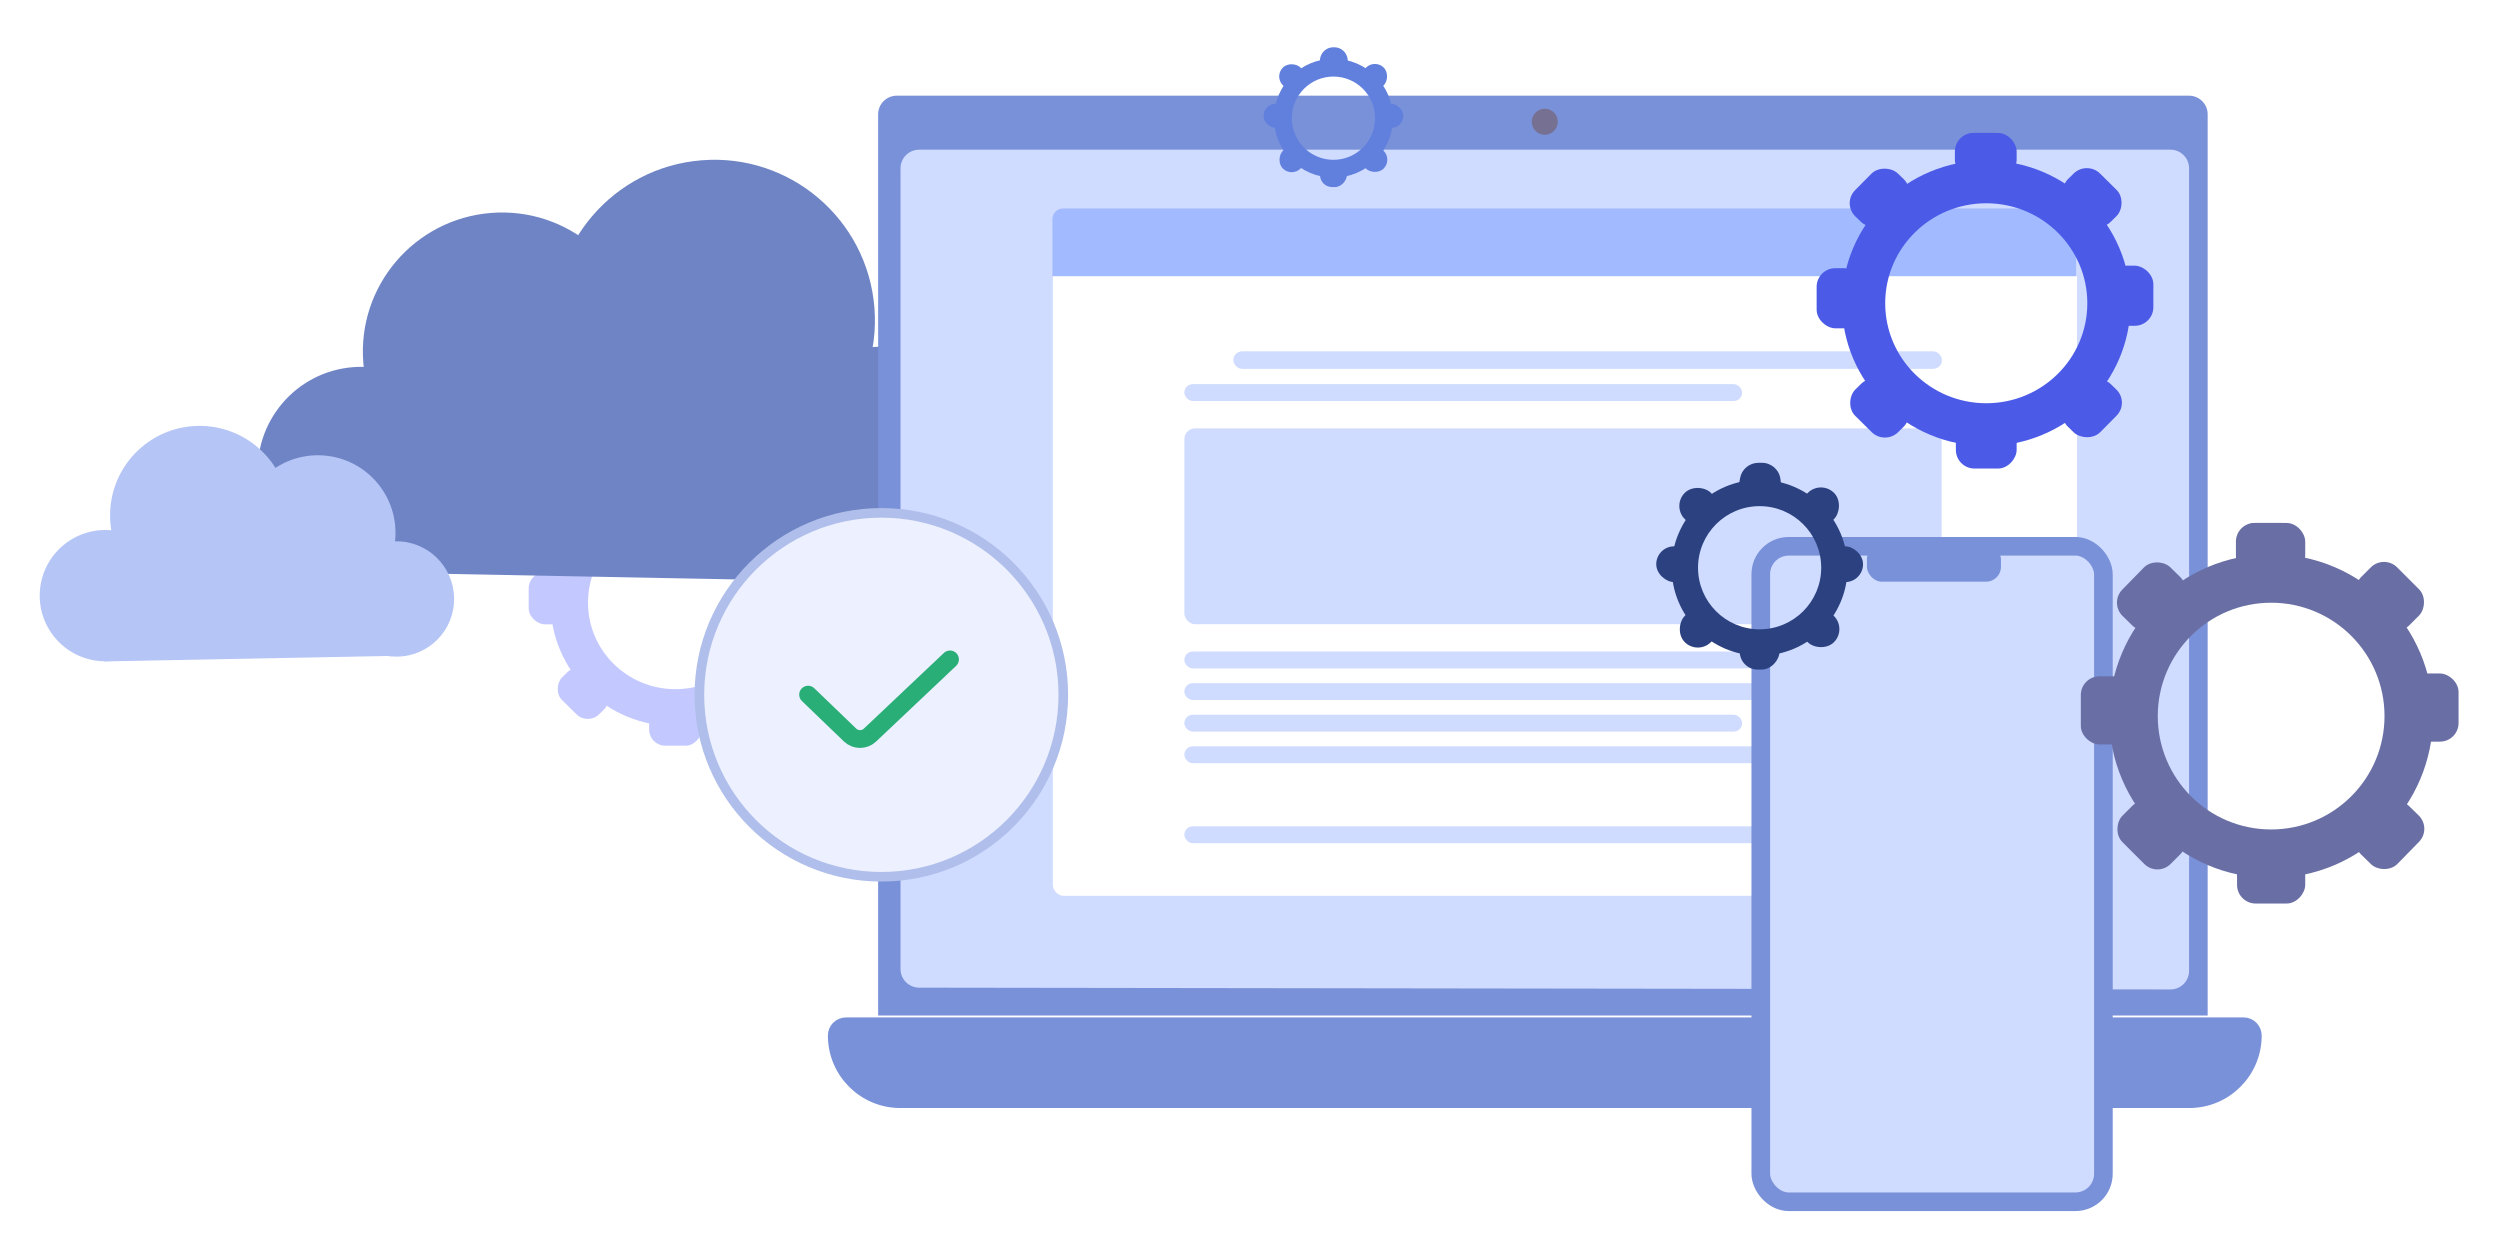
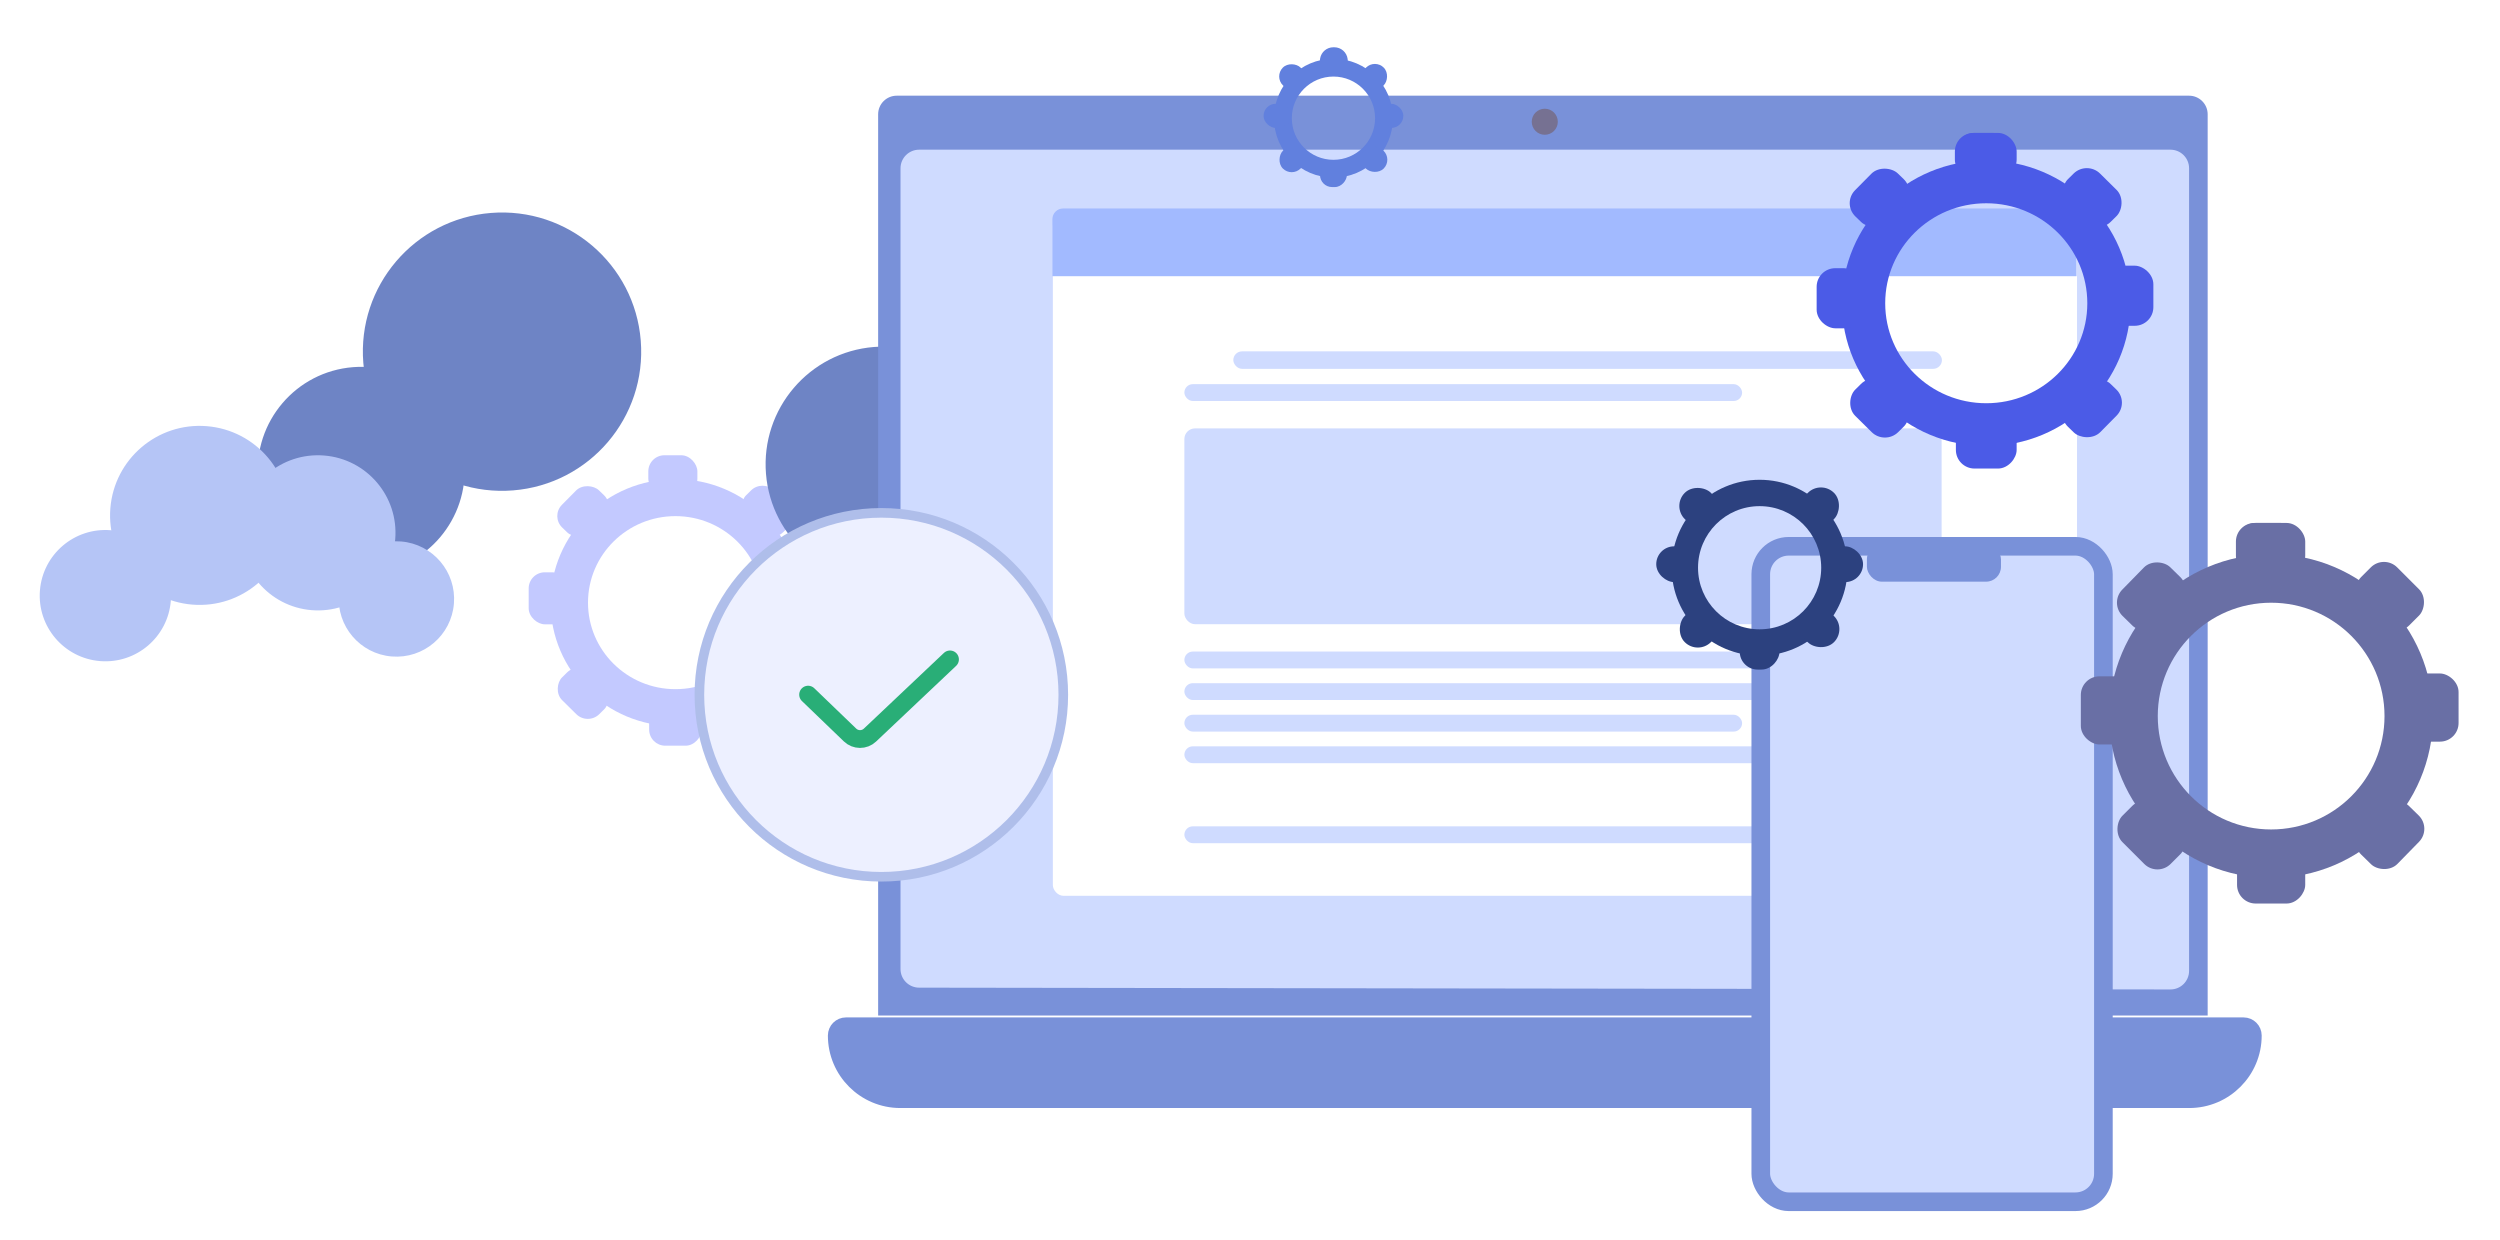
<svg xmlns="http://www.w3.org/2000/svg" width="240" height="119" viewBox="0 0 240 119" fill="none">
  <path d="M76.831 57.854C76.831 64.404 71.464 69.714 64.843 69.714C58.223 69.714 52.855 64.404 52.855 57.854C52.855 51.303 58.223 45.993 64.843 45.993C71.464 45.993 76.831 51.303 76.831 57.854ZM56.448 57.854C56.448 62.441 60.207 66.16 64.843 66.16C69.48 66.16 73.238 62.441 73.238 57.854C73.238 53.266 69.48 49.548 64.843 49.548C60.207 49.548 56.448 53.266 56.448 57.854Z" fill="#C3C9FF" />
-   <rect x="62.32" y="43.704" width="5.048" height="3.746" rx="1.547" fill="#C3C9FF" />
  <rect x="62.238" y="43.704" width="4.711" height="3.787" rx="1.547" fill="#C3C9FF" />
  <rect width="5.02" height="3.766" rx="1.547" transform="matrix(0.703 -0.711 0.719 0.695 52.855 49.564)" fill="#C3C9FF" />
  <rect width="5.02" height="3.766" rx="1.547" transform="matrix(0.703 -0.711 0.719 0.695 70.523 67.043)" fill="#C3C9FF" />
  <rect width="5.021" height="3.766" rx="1.547" transform="matrix(0.711 0.703 -0.711 0.703 73.199 45.993)" fill="#C3C9FF" />
  <rect width="5.021" height="3.766" rx="1.547" transform="matrix(0.711 0.703 -0.711 0.703 55.535 63.472)" fill="#C3C9FF" />
  <rect width="5.048" height="3.746" rx="1.547" transform="matrix(-1 0 0 1 67.367 67.841)" fill="#C3C9FF" />
  <rect width="4.994" height="3.786" rx="1.547" transform="matrix(0 -1 -1 0 78.727 59.726)" fill="#C3C9FF" />
  <rect width="4.994" height="3.786" rx="1.547" transform="matrix(0 -1 -1 0 54.539 59.935)" fill="#C3C9FF" />
-   <circle cx="68.576" cy="30.755" r="15.416" transform="rotate(-4.572 68.576 30.755)" fill="#6E84C5" />
  <circle cx="84.803" cy="44.579" r="11.305" transform="rotate(-4.572 84.803 44.579)" fill="#6E84C5" />
  <circle cx="48.195" cy="33.76" r="13.36" transform="rotate(-4.572 48.195 33.76)" fill="#6E84C5" />
  <circle cx="34.675" cy="45.151" r="9.935" transform="rotate(-4.572 34.675 45.151)" fill="#6E84C5" />
-   <path d="M33.493 40.014L87.601 41.424L85.019 55.903L33.045 54.904L33.493 40.014Z" fill="#6E84C5" />
  <circle cx="8.592" cy="8.592" r="8.592" transform="matrix(-0.997 -0.08 -0.08 0.997 28.414 41.599)" fill="#B5C5F6" />
  <circle cx="6.301" cy="6.301" r="6.301" transform="matrix(-0.997 -0.08 -0.08 0.997 16.902 51.405)" fill="#B5C5F6" />
  <circle cx="7.446" cy="7.446" r="7.446" transform="matrix(-0.997 -0.08 -0.08 0.997 38.539 44.325)" fill="#B5C5F6" />
  <circle cx="5.537" cy="5.537" r="5.537" transform="matrix(-0.997 -0.08 -0.08 0.997 44.02 52.424)" fill="#B5C5F6" />
-   <path d="M38.717 54.639L8.56 55.425L9.999 63.495L38.966 62.938L38.717 54.639Z" fill="#B5C5F6" />
  <path d="M84.301 10.973C84.301 9.986 85.101 9.186 86.088 9.186H210.148C211.135 9.186 211.936 9.986 211.936 10.973V97.493H84.301V10.973Z" fill="#7991D9" />
  <path d="M86.449 16.157C86.449 15.17 87.25 14.37 88.237 14.37H208.364C209.351 14.37 210.152 15.17 210.152 16.157V93.201C210.152 94.189 209.35 94.99 208.361 94.988L88.234 94.815C87.248 94.813 86.449 94.013 86.449 93.027V16.157Z" fill="#CFDBFF" />
  <path d="M149.55 11.688C149.55 12.379 148.989 12.939 148.298 12.939C147.607 12.939 147.047 12.379 147.047 11.688C147.047 10.997 147.607 10.437 148.298 10.437C148.989 10.437 149.55 10.997 149.55 11.688Z" fill="#767192" />
  <path d="M80.192 99.412C80.192 98.846 80.65 98.387 81.216 98.387H215.382C215.948 98.387 216.407 98.846 216.407 99.412C216.407 102.861 213.612 105.656 210.163 105.656H86.436C82.987 105.656 80.192 102.861 80.192 99.412Z" fill="#7991D9" stroke="#7991D9" stroke-width="1.43" />
  <g filter="url(#filter0_d_784_6710)">
    <rect x="99.184" y="18.819" width="98.319" height="65.289" rx="1.027" fill="white" />
    <rect x="111.809" y="60.66" width="72.696" height="1.617" rx="0.809" fill="#CFDBFF" />
    <rect x="116.508" y="31.841" width="68.027" height="1.677" rx="0.838" fill="#CFDBFF" />
    <rect x="111.809" y="63.694" width="72.696" height="1.617" rx="0.809" fill="#CFDBFF" />
    <rect x="111.809" y="69.757" width="72.696" height="1.617" rx="0.809" fill="#CFDBFF" />
    <rect x="111.809" y="77.438" width="72.696" height="1.617" rx="0.809" fill="#CFDBFF" />
    <rect x="111.809" y="34.989" width="53.543" height="1.617" rx="0.809" fill="#CFDBFF" />
    <rect x="111.809" y="66.725" width="53.543" height="1.617" rx="0.809" fill="#CFDBFF" />
    <rect x="111.809" y="39.235" width="72.696" height="18.798" rx="1.027" fill="#CFDBFF" />
    <path d="M99.141 19.15C99.141 18.583 99.6 18.124 100.167 18.124H196.433C197 18.124 197.46 18.583 197.46 19.15V24.625H99.141V19.15Z" fill="#A2BAFF" />
  </g>
  <rect x="169.034" y="52.444" width="32.892" height="62.924" rx="2.681" fill="#CFDBFF" stroke="#7991D9" stroke-width="1.788" />
  <rect x="179.223" y="52.266" width="12.871" height="3.575" rx="1.43" fill="#7991D9" />
  <g filter="url(#filter1_d_784_6710)">
    <circle cx="84.609" cy="66.702" r="17.468" fill="#EDF0FF" stroke="#AFBEEA" stroke-width="0.922" />
    <path d="M77.578 66.685L81.605 70.561C82.137 71.073 82.978 71.077 83.514 70.57L91.2 63.303" stroke="#29AE77" stroke-width="1.708" stroke-linecap="round" />
  </g>
  <g filter="url(#filter2_d_784_6710)">
    <path d="M233.571 67.314C233.571 75.897 226.613 82.855 218.03 82.855C209.446 82.855 202.488 75.897 202.488 67.314C202.488 58.731 209.446 51.773 218.03 51.773C226.613 51.773 233.571 58.731 233.571 67.314ZM207.146 67.314C207.146 73.325 212.019 78.198 218.03 78.198C224.04 78.198 228.913 73.325 228.913 67.314C228.913 61.303 224.04 56.431 218.03 56.431C212.019 56.431 207.146 61.303 207.146 67.314Z" fill="#696FA5" />
    <rect x="214.758" y="48.774" width="6.544" height="4.908" rx="1.788" fill="#696FA5" />
    <rect x="214.648" y="48.774" width="6.107" height="4.962" rx="1.788" fill="#696FA5" />
    <rect x="202.488" y="56.452" width="6.544" height="4.908" rx="1.788" transform="rotate(-45.647 202.488 56.452)" fill="#696FA5" />
    <rect x="225.391" y="79.355" width="6.544" height="4.908" rx="1.788" transform="rotate(-45.647 225.391 79.355)" fill="#696FA5" />
    <rect x="228.863" y="51.773" width="6.544" height="4.908" rx="1.788" transform="rotate(45 228.863 51.773)" fill="#696FA5" />
    <rect x="205.957" y="74.676" width="6.544" height="4.908" rx="1.788" transform="rotate(45 205.957 74.676)" fill="#696FA5" />
    <rect width="6.544" height="4.908" rx="1.788" transform="matrix(-1 0 0 1 221.301 80.401)" fill="#696FA5" />
    <rect width="6.544" height="4.908" rx="1.788" transform="matrix(0 -1 -1 0 236.023 69.768)" fill="#696FA5" />
    <rect width="6.544" height="4.908" rx="1.788" transform="matrix(0 -1 -1 0 204.668 70.041)" fill="#696FA5" />
  </g>
  <path d="M204.534 29.112C204.534 36.682 198.332 42.818 190.681 42.818C183.03 42.818 176.828 36.682 176.828 29.112C176.828 21.543 183.03 15.406 190.681 15.406C198.332 15.406 204.534 21.543 204.534 29.112ZM180.98 29.112C180.98 34.413 185.323 38.71 190.681 38.71C196.039 38.71 200.382 34.413 200.382 29.112C200.382 23.811 196.039 19.514 190.681 19.514C185.323 19.514 180.98 23.811 180.98 29.112Z" fill="#4B5BE7" />
  <rect x="187.766" y="12.761" width="5.833" height="4.328" rx="1.788" fill="#4B5BE7" />
  <rect x="187.668" y="12.761" width="5.444" height="4.376" rx="1.788" fill="#4B5BE7" />
  <rect width="5.801" height="4.352" rx="1.788" transform="matrix(0.703 -0.711 0.719 0.695 176.828 19.533)" fill="#4B5BE7" />
  <rect width="5.801" height="4.352" rx="1.788" transform="matrix(0.703 -0.711 0.719 0.695 197.242 39.731)" fill="#4B5BE7" />
  <rect width="5.802" height="4.351" rx="1.788" transform="matrix(0.711 0.703 -0.711 0.703 200.336 15.406)" fill="#4B5BE7" />
  <rect width="5.802" height="4.351" rx="1.788" transform="matrix(0.711 0.703 -0.711 0.703 179.922 35.604)" fill="#4B5BE7" />
  <rect width="5.833" height="4.328" rx="1.788" transform="matrix(-1 0 0 1 193.598 40.653)" fill="#4B5BE7" />
  <rect width="5.771" height="4.375" rx="1.788" transform="matrix(0 -1 -1 0 206.723 31.276)" fill="#4B5BE7" />
  <rect width="5.771" height="4.375" rx="1.788" transform="matrix(0 -1 -1 0 178.773 31.517)" fill="#4B5BE7" />
  <g filter="url(#filter3_d_784_6710)">
    <path d="M177.366 53.072C177.366 57.735 173.586 61.515 168.923 61.515C164.26 61.515 160.48 57.735 160.48 53.072C160.48 48.409 164.26 44.629 168.923 44.629C173.586 44.629 177.366 48.409 177.366 53.072ZM163.011 53.072C163.011 56.337 165.658 58.984 168.923 58.984C172.189 58.984 174.836 56.337 174.836 53.072C174.836 49.807 172.189 47.16 168.923 47.16C165.658 47.16 163.011 49.807 163.011 53.072Z" fill="#2C417F" />
-     <path d="M167.047 44.476C167.198 43.622 167.94 43 168.807 43H169.149C170.048 43 170.807 43.667 170.922 44.559L170.953 44.801C171.091 45.87 170.258 46.817 169.18 46.817H168.764C167.652 46.817 166.81 45.813 167.004 44.718L167.047 44.476Z" fill="#2C417F" />
    <rect x="160.48" y="47.171" width="3.555" height="3.592" rx="1.777" transform="rotate(-45.647 160.48 47.171)" fill="#2C417F" />
    <rect x="172.164" y="58.87" width="3.555" height="3.73" rx="1.777" transform="rotate(-45.647 172.164 58.87)" fill="#2C417F" />
    <rect x="174.809" y="44.629" width="3.555" height="3.761" rx="1.777" transform="rotate(45 174.809 44.629)" fill="#2C417F" />
    <rect x="163.148" y="56.288" width="3.555" height="3.775" rx="1.777" transform="rotate(45 163.148 56.288)" fill="#2C417F" />
    <rect width="3.817" height="3.435" rx="1.718" transform="matrix(-1 0 0 1 170.832 59.414)" fill="#2C417F" />
    <rect width="3.435" height="3.817" rx="1.718" transform="matrix(0 -1 -1 0 178.852 54.452)" fill="#2C417F" />
    <rect width="3.435" height="3.817" rx="1.718" transform="matrix(0 -1 -1 0 162.816 54.452)" fill="#2C417F" />
  </g>
  <path d="M133.718 11.346C133.718 14.498 131.163 17.053 128.011 17.053C124.86 17.053 122.305 14.498 122.305 11.346C122.305 8.195 124.86 5.64 128.011 5.64C131.163 5.64 133.718 8.195 133.718 11.346ZM124.015 11.346C124.015 13.553 125.804 15.342 128.011 15.342C130.218 15.342 132.007 13.553 132.007 11.346C132.007 9.139 130.218 7.35 128.011 7.35C125.804 7.35 124.015 9.139 124.015 11.346Z" fill="#6180DE" />
  <path d="M126.733 5.604C126.842 4.987 127.377 4.538 128.003 4.538H128.094C128.742 4.538 129.29 5.02 129.373 5.663C129.473 6.435 128.872 7.118 128.094 7.118H128.003C127.201 7.118 126.593 6.394 126.733 5.604Z" fill="#6180DE" />
  <rect x="122.305" y="7.358" width="2.403" height="2.428" rx="1.201" transform="rotate(-45.647 122.305 7.358)" fill="#6180DE" />
  <rect x="130.199" y="15.269" width="2.403" height="2.521" rx="1.201" transform="rotate(-45.647 130.199 15.269)" fill="#6180DE" />
  <rect x="131.988" y="5.64" width="2.403" height="2.542" rx="1.201" transform="rotate(45 131.988 5.64)" fill="#6180DE" />
  <rect x="124.109" y="13.524" width="2.403" height="2.552" rx="1.201" transform="rotate(45 124.109 13.524)" fill="#6180DE" />
  <rect width="2.58" height="2.322" rx="1.161" transform="matrix(-1 0 0 1 129.301 15.637)" fill="#6180DE" />
  <rect width="2.322" height="2.58" rx="1.161" transform="matrix(0 -1 -1 0 134.719 12.283)" fill="#6180DE" />
  <rect width="2.322" height="2.58" rx="1.161" transform="matrix(0 -1 -1 0 123.883 12.283)" fill="#6180DE" />
  <defs>
    <filter id="filter0_d_784_6710" x="95.361" y="14.344" width="109.704" height="77.324" filterUnits="userSpaceOnUse" color-interpolation-filters="sRGB">
      <feFlood flood-opacity="0" result="BackgroundImageFix" />
      <feColorMatrix in="SourceAlpha" type="matrix" values="0 0 0 0 0 0 0 0 0 0 0 0 0 0 0 0 0 0 127 0" result="hardAlpha" />
      <feOffset dx="1.89" dy="1.89" />
      <feGaussianBlur stdDeviation="2.835" />
      <feComposite in2="hardAlpha" operator="out" />
      <feColorMatrix type="matrix" values="0 0 0 0 0.295 0 0 0 0 0.356 0 0 0 0 0.905 0 0 0 0.2 0" />
      <feBlend mode="normal" in2="BackgroundImageFix" result="effect1_dropShadow_784_6710" />
      <feBlend mode="normal" in="SourceGraphic" in2="effect1_dropShadow_784_6710" result="shape" />
    </filter>
    <filter id="filter1_d_784_6710" x="60.988" y="43.082" width="47.242" height="47.24" filterUnits="userSpaceOnUse" color-interpolation-filters="sRGB">
      <feFlood flood-opacity="0" result="BackgroundImageFix" />
      <feColorMatrix in="SourceAlpha" type="matrix" values="0 0 0 0 0 0 0 0 0 0 0 0 0 0 0 0 0 0 127 0" result="hardAlpha" />
      <feOffset />
      <feGaussianBlur stdDeviation="2.846" />
      <feComposite in2="hardAlpha" operator="out" />
      <feColorMatrix type="matrix" values="0 0 0 0 0.295 0 0 0 0 0.356 0 0 0 0 0.905 0 0 0 0.4 0" />
      <feBlend mode="normal" in2="BackgroundImageFix" result="effect1_dropShadow_784_6710" />
      <feBlend mode="normal" in="SourceGraphic" in2="effect1_dropShadow_784_6710" result="shape" />
    </filter>
    <filter id="filter2_d_784_6710" x="198.332" y="48.774" width="39.122" height="39.395" filterUnits="userSpaceOnUse" color-interpolation-filters="sRGB">
      <feFlood flood-opacity="0" result="BackgroundImageFix" />
      <feColorMatrix in="SourceAlpha" type="matrix" values="0 0 0 0 0 0 0 0 0 0 0 0 0 0 0 0 0 0 127 0" result="hardAlpha" />
      <feOffset dy="1.43" />
      <feGaussianBlur stdDeviation="0.715" />
      <feComposite in2="hardAlpha" operator="out" />
      <feColorMatrix type="matrix" values="0 0 0 0 0 0 0 0 0 0 0 0 0 0 0 0 0 0 0.25 0" />
      <feBlend mode="normal" in2="BackgroundImageFix" result="effect1_dropShadow_784_6710" />
      <feBlend mode="normal" in="SourceGraphic" in2="effect1_dropShadow_784_6710" result="shape" />
    </filter>
    <filter id="filter3_d_784_6710" x="157.57" y="43" width="22.712" height="22.71" filterUnits="userSpaceOnUse" color-interpolation-filters="sRGB">
      <feFlood flood-opacity="0" result="BackgroundImageFix" />
      <feColorMatrix in="SourceAlpha" type="matrix" values="0 0 0 0 0 0 0 0 0 0 0 0 0 0 0 0 0 0 127 0" result="hardAlpha" />
      <feOffset dy="1.43" />
      <feGaussianBlur stdDeviation="0.715" />
      <feComposite in2="hardAlpha" operator="out" />
      <feColorMatrix type="matrix" values="0 0 0 0 0 0 0 0 0 0 0 0 0 0 0 0 0 0 0.25 0" />
      <feBlend mode="normal" in2="BackgroundImageFix" result="effect1_dropShadow_784_6710" />
      <feBlend mode="normal" in="SourceGraphic" in2="effect1_dropShadow_784_6710" result="shape" />
    </filter>
  </defs>
</svg>